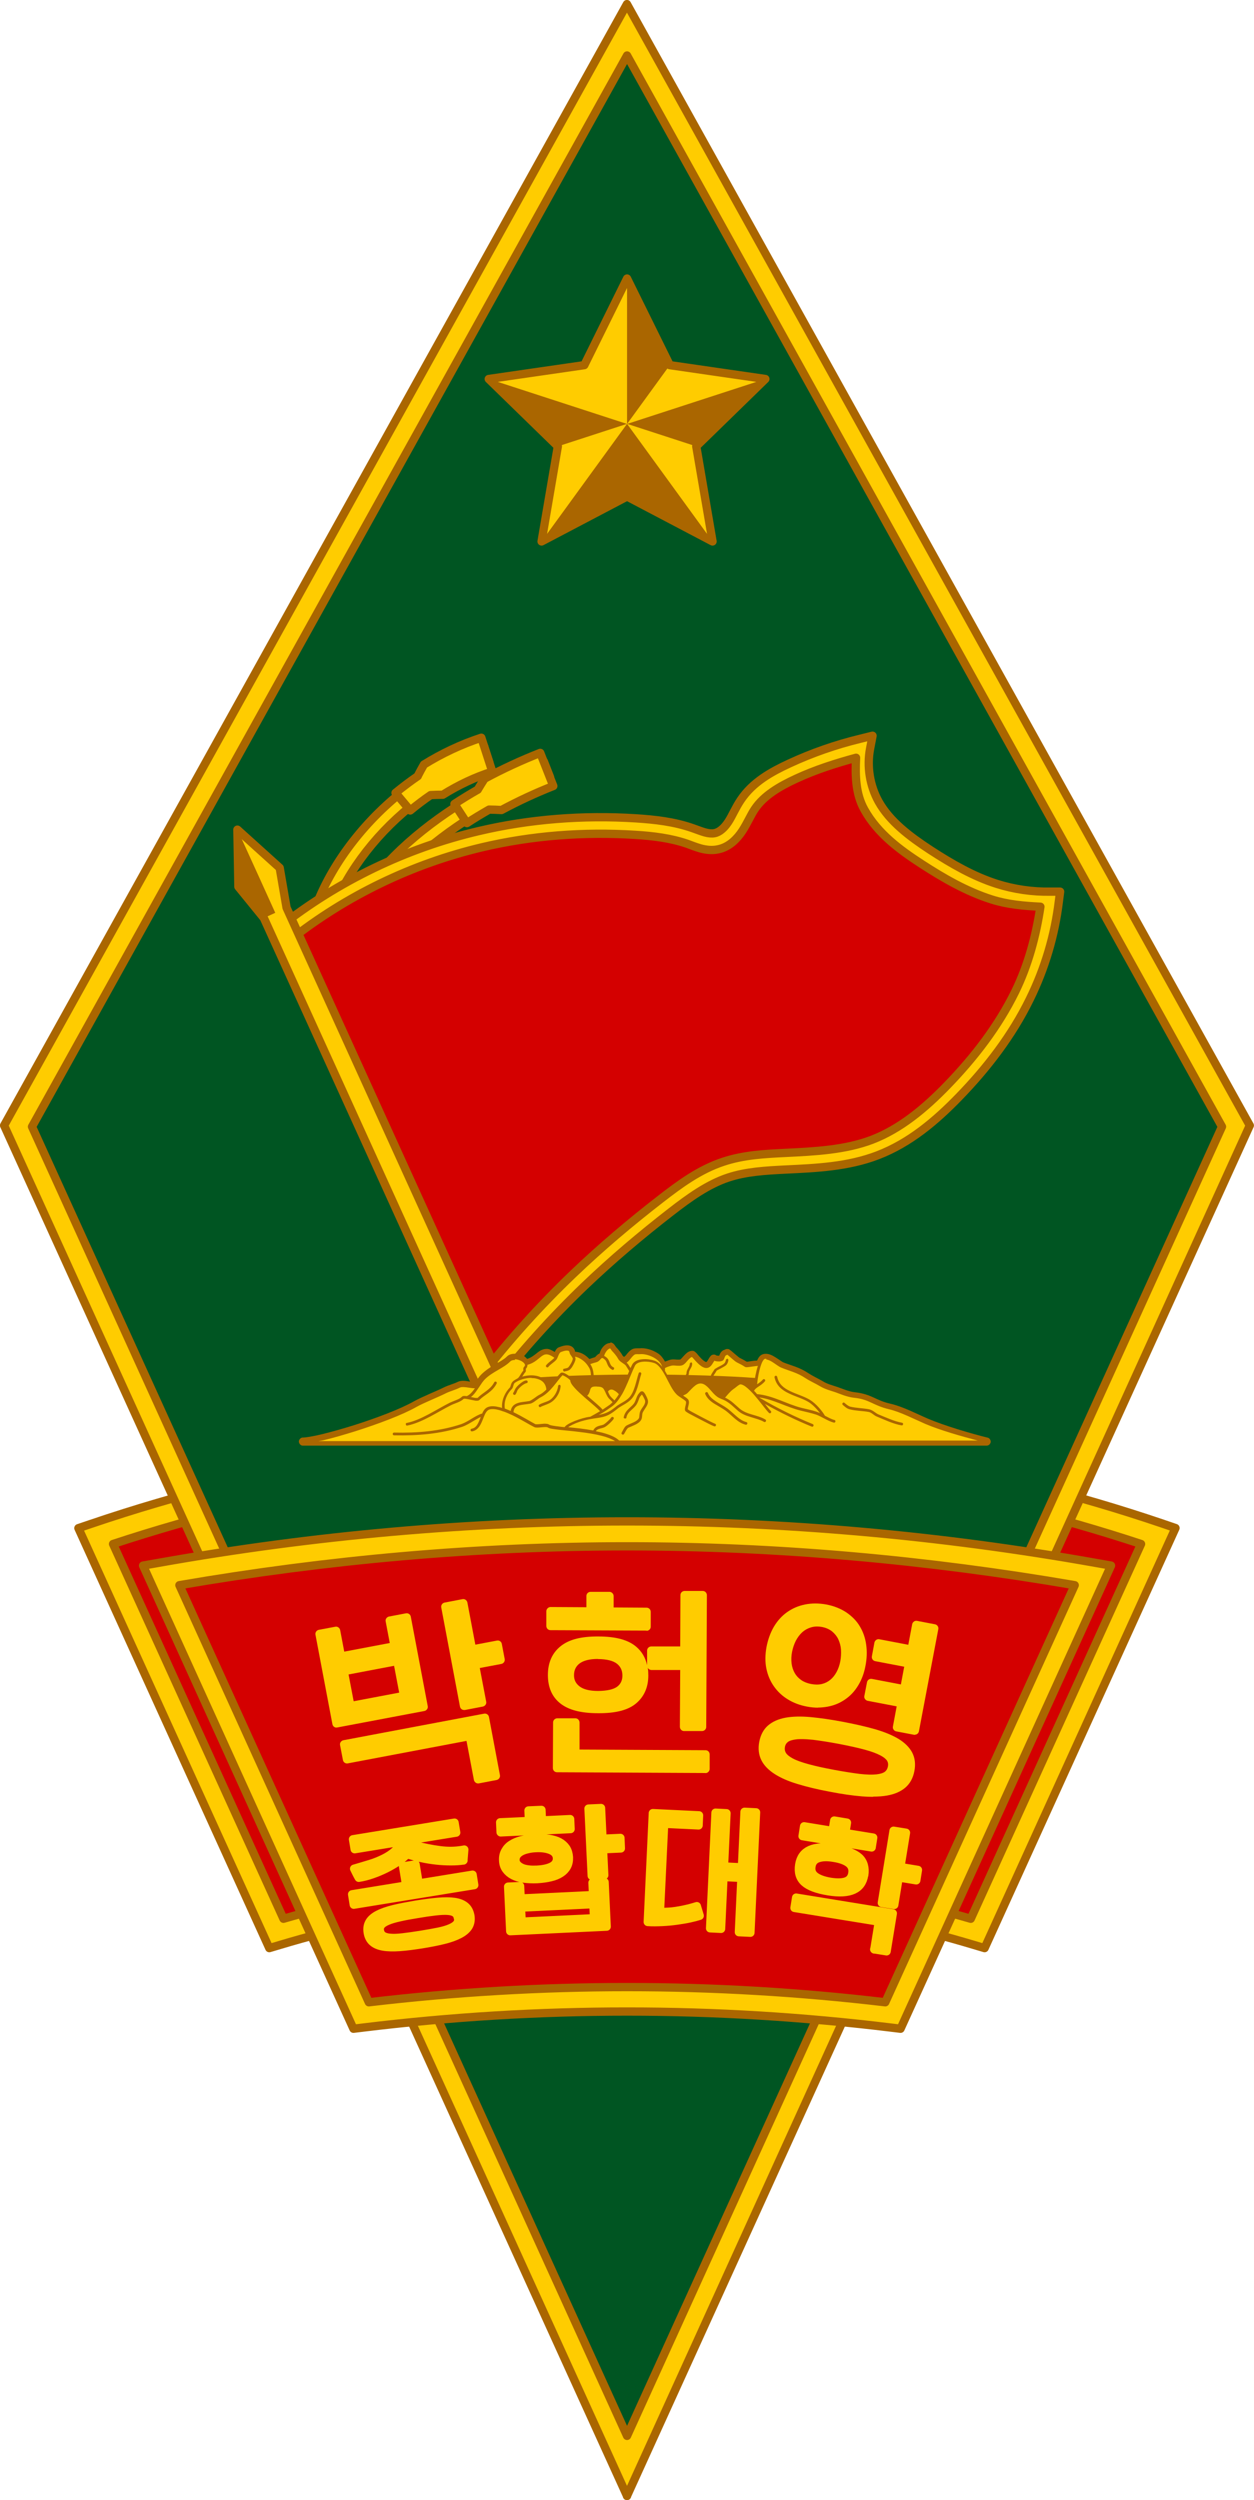
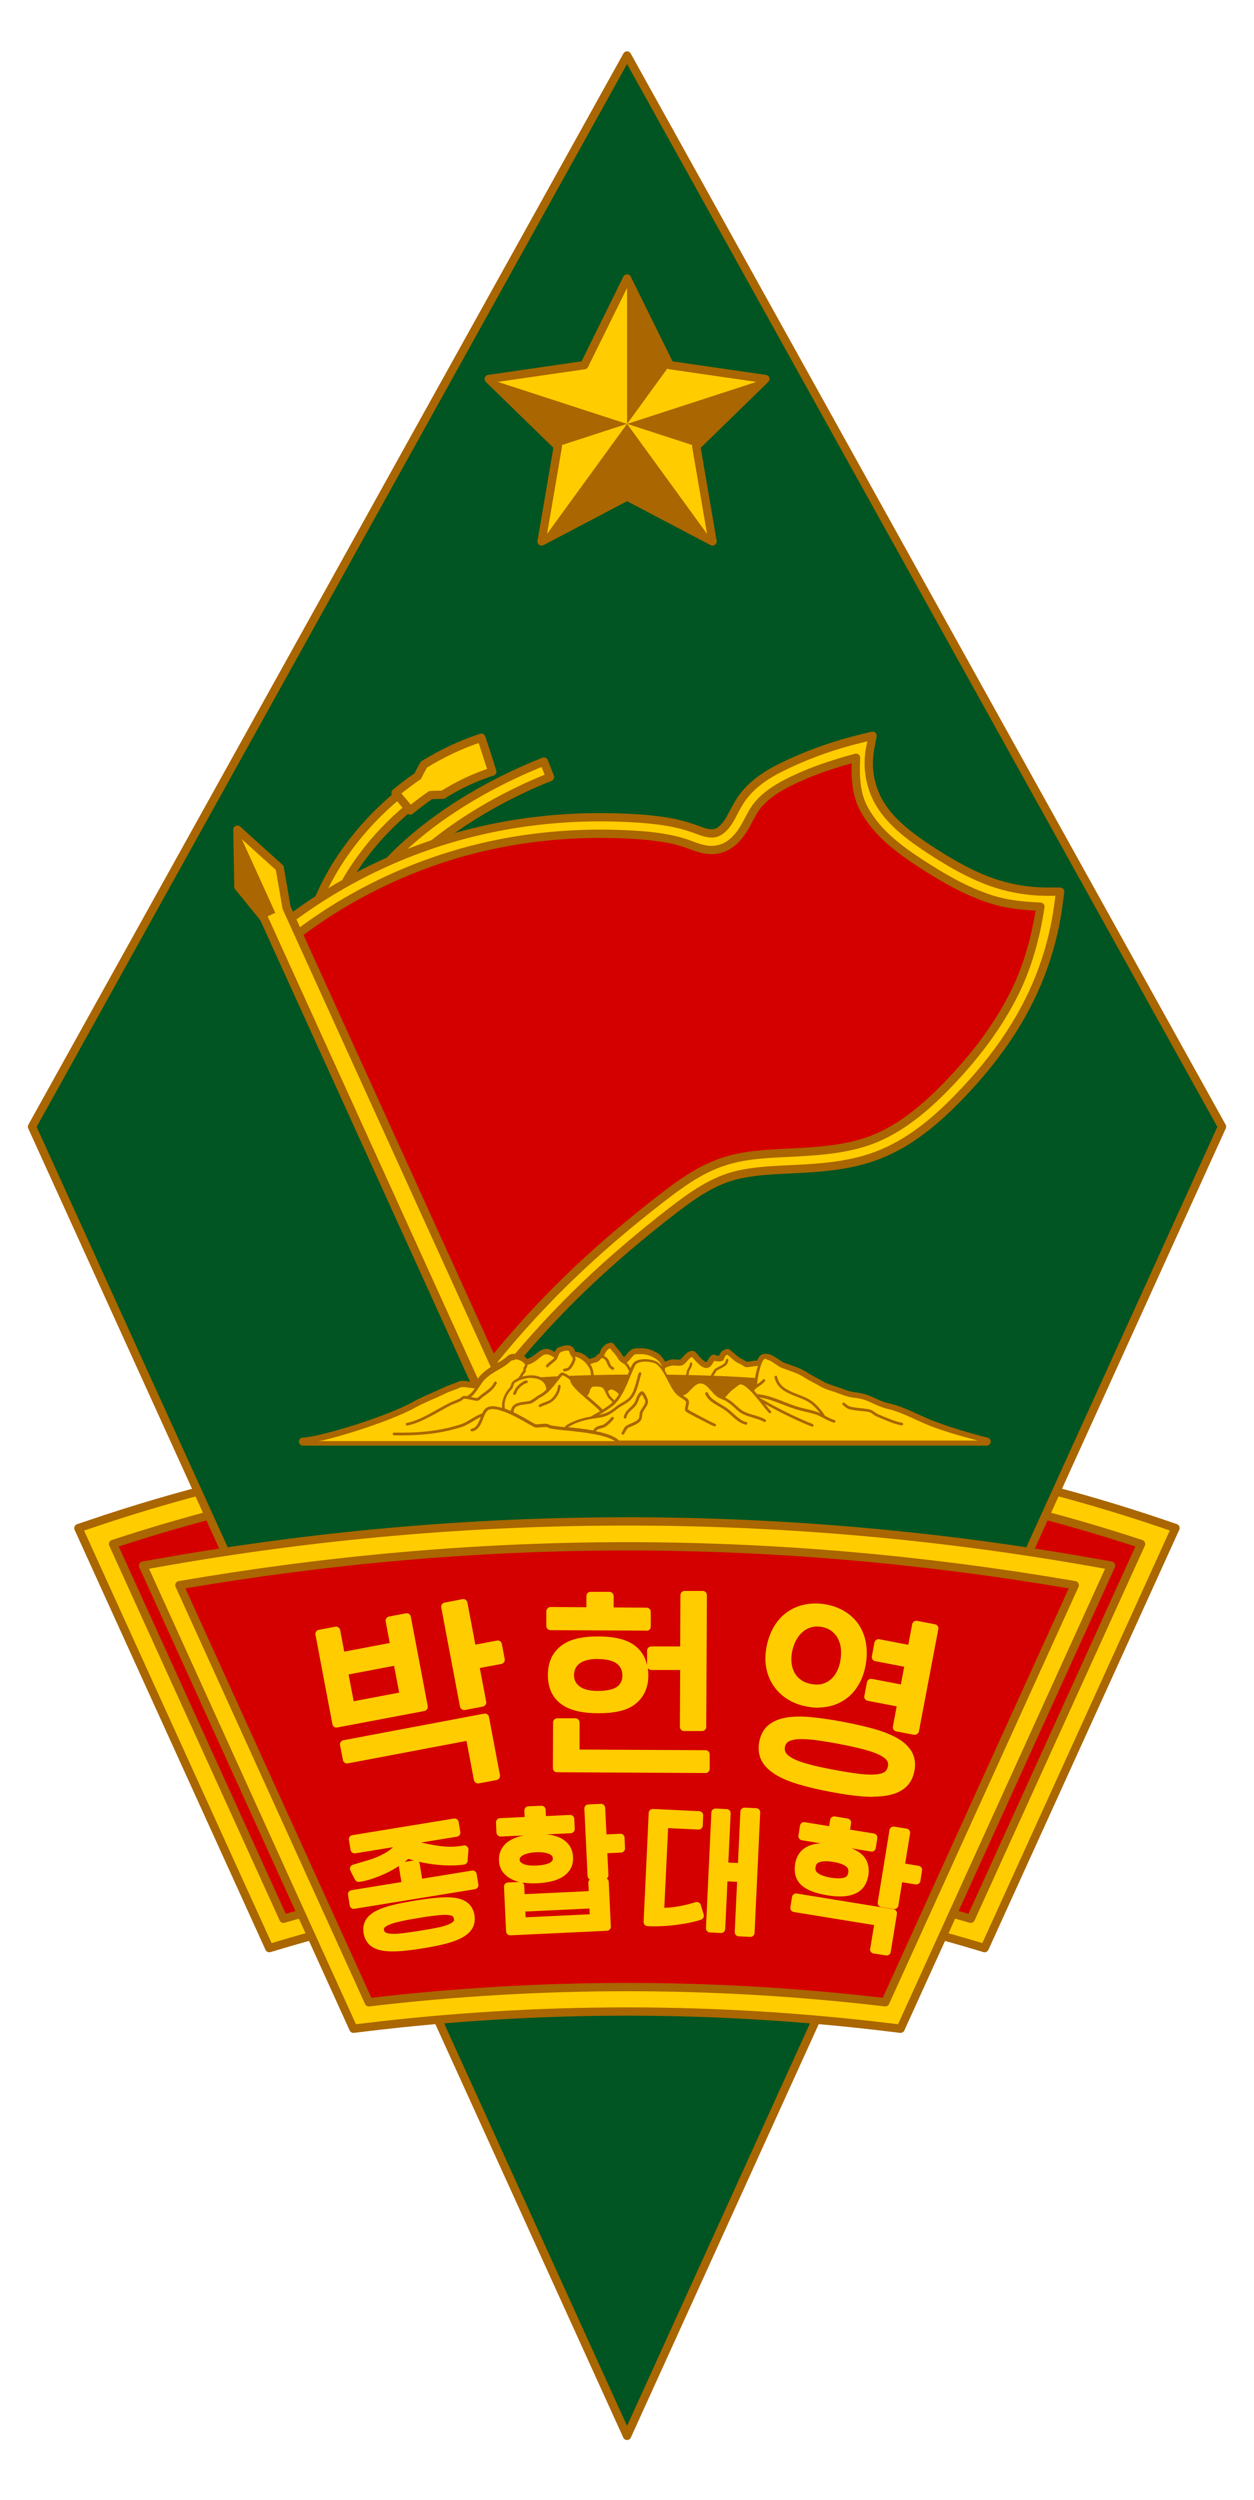
<svg xmlns="http://www.w3.org/2000/svg" id="_레이어_2" data-name="레이어 2" viewBox="0 0 113.25 225.75">
  <defs>
    <style>
      .cls-1, .cls-2, .cls-3, .cls-4, .cls-5 {
        stroke-linejoin: round;
      }

      .cls-1, .cls-2, .cls-3, .cls-5 {
        stroke: #a60;
        stroke-width: .75px;
      }

      .cls-1, .cls-3 {
        stroke-linecap: round;
      }

      .cls-1, .cls-4, .cls-6, .cls-5 {
        fill: #fc0;
      }

      .cls-2 {
        fill: #052;
      }

      .cls-3 {
        fill: none;
      }

      .cls-7 {
        fill: #a60;
      }

      .cls-4 {
        stroke: #fc0;
        stroke-width: .75px;
      }

      .cls-8 {
        fill: #d40000;
      }
    </style>
  </defs>
  <g id="svg8785">
    <g>
      <g id="layer1">
        <g id="g9640">
          <path id="path6621" class="cls-8" d="m88.31,174.54c-20.67-6.2-42.7-6.2-63.37,0l-16.32-35.9c31.13-10.56,64.88-10.56,96.01,0l-16.32,35.9Z" />
          <path id="path6641" class="cls-1" d="m56.63,129.6c-16.34,0-32.68,2.66-48.37,7.98l-1.18.4,17.24,37.92.94-.28c20.46-6.14,42.26-6.14,62.72,0l.94.28.41-.9,16.83-37.03-1.17-.4c-15.68-5.32-32.02-7.98-48.37-7.98Zm0,2.25c15.68,0,31.34,2.59,46.42,7.56l-15.38,33.84c-20.28-5.89-41.79-5.89-62.07,0l-15.39-33.84c15.08-4.97,30.74-7.56,46.42-7.56Z" />
          <g id="g6055">
-             <path id="path6045" class="cls-5" d="m56.63,225.37L.37,101.62,56.62.37l56.25,101.25-56.25,123.75Z" />
            <path id="path5395-3" class="cls-2" d="m56.63,5.01l53.73,96.72-53.73,118.21L2.89,101.73,56.63,5.01Z" />
          </g>
          <g id="g6099">
            <path id="path6043" class="cls-6" d="m56.63,25.15l3.86,7.82,8.63,1.25-6.24,6.08,1.47,8.59-7.72-4.06-7.72,4.06,1.47-8.59-6.24-6.08,8.63-1.25,3.86-7.82Z" />
            <path id="path6057" class="cls-7" d="m56.63,38.28v-13.13l3.86,7.82-3.86,5.31,12.48-4.06-6.24,6.08-6.24-2.03,7.72,10.62-7.72-4.06-7.72,4.06,7.72-10.62-6.24,2.03-6.24-6.08,12.48,4.06Z" />
            <path id="path6059" class="cls-3" d="m56.63,25.15l3.86,7.82,8.63,1.25-6.24,6.08,1.47,8.59-7.72-4.06-7.72,4.06,1.47-8.59-6.24-6.08,8.63-1.25,3.86-7.82Z" />
          </g>
          <g id="g6543">
            <path id="path6382" class="cls-5" d="m43.74,67.43c-4.39,1.42-8.37,4.34-11.3,7.85-2.93,3.51-4.83,7.62-4.93,11.5l1.5.04c.09-3.41,1.82-7.26,4.58-10.57s6.54-6.07,10.61-7.39l-.47-1.43Z" />
            <path id="path6384" class="cls-5" d="m49.11,68.77c-7.4,2.92-17.19,9.08-19.01,18.09l1.47.3c1.64-8.1,10.96-14.18,18.1-17l-.55-1.4Z" />
            <path id="path6502" class="cls-5" d="m37.73,70.08c-.69.47-1.36.98-2.01,1.51l1.33,1.59c.59-.49,1.21-.96,1.84-1.39.37-.02.73-.03,1.1-.03,1.41-.88,2.91-1.59,4.47-2.09l-.99-3.06c-1.83.6-3.56,1.42-5.18,2.42-.2.35-.39.7-.57,1.05h0Z" />
-             <path id="path6493" class="cls-5" d="m43.15,71.3c-.72.41-1.42.84-2.11,1.29l1.13,1.73c.65-.43,1.32-.83,2-1.22.37,0,.75.02,1.12.04,1.51-.81,3.08-1.54,4.68-2.17l-1.18-2.99c-1.71.67-3.4,1.45-5.03,2.33-.21.33-.42.66-.62,1h0Z" />
          </g>
          <path id="path6067" class="cls-8" d="m25.71,84.3c5.17-4.09,11.25-7.02,17.66-8.53,4.58-1.08,9.32-1.43,14.02-1.14,1.67.11,3.35.3,4.92.85.38.14.76.29,1.16.4s.81.16,1.21.08c.37-.07.71-.26,1-.5s.53-.54.73-.85c.41-.63.69-1.34,1.11-1.96.95-1.42,2.52-2.31,4.07-3.03,2.01-.93,4.1-1.66,6.25-2.18-.34,1.79-.04,3.71.85,5.3,1.11,1.99,3.01,3.4,4.92,4.64,1.94,1.26,3.96,2.42,6.16,3.13,1.65.53,3.38.78,5.11.76-.36,2.99-1.23,5.92-2.56,8.62-1.57,3.2-3.77,6.06-6.25,8.62-2.05,2.11-4.35,4.07-7.1,5.11-2.55.97-5.33,1.1-8.05,1.23-1.82.09-3.67.18-5.4.76-2,.66-3.73,1.93-5.4,3.22-2.73,2.11-5.37,4.34-7.86,6.72-2.96,2.83-5.71,5.88-8.21,9.12" />
          <path id="path6090" class="cls-5" d="m78.8,66.43l-1.13.28c-2.19.53-4.34,1.28-6.39,2.23-1.6.74-3.3,1.67-4.38,3.29-.48.71-.76,1.42-1.12,1.97-.18.27-.37.51-.59.69-.21.18-.44.3-.66.34-.24.05-.54.02-.87-.07-.33-.09-.69-.24-1.1-.38-1.68-.59-3.43-.78-5.13-.89-4.76-.3-9.58.06-14.23,1.16-6.52,1.53-12.7,4.51-17.95,8.66l.93,1.18c5.08-4.02,11.06-6.9,17.37-8.39,4.5-1.06,9.17-1.41,13.8-1.12,1.64.1,3.25.3,4.72.81.36.13.75.29,1.21.42.46.12,1,.2,1.56.08.52-.1.96-.35,1.33-.66.36-.31.65-.66.88-1.02.46-.71.75-1.42,1.11-1.95.82-1.23,2.24-2.06,3.76-2.76,1.73-.8,3.55-1.38,5.39-1.88-.08,1.61-.04,3.27.75,4.68,1.21,2.18,3.23,3.65,5.17,4.91,1.96,1.27,4.04,2.48,6.34,3.21,1.42.45,2.91.58,4.39.65-.4,2.65-1.1,5.27-2.28,7.68-1.53,3.11-3.68,5.91-6.12,8.43-2.01,2.08-4.24,3.95-6.83,4.94-2.4.91-5.1,1.05-7.82,1.18-1.82.09-3.74.18-5.6.8-2.15.71-3.94,2.04-5.62,3.34-2.74,2.12-5.4,4.37-7.92,6.78-2.99,2.86-5.76,5.93-8.29,9.2l1.18.92c2.48-3.21,5.21-6.23,8.14-9.04,2.47-2.36,5.09-4.58,7.8-6.68,1.65-1.28,3.33-2.49,5.18-3.1,1.6-.53,3.37-.63,5.19-.72,2.72-.13,5.59-.25,8.28-1.28,2.91-1.11,5.29-3.14,7.37-5.29,2.52-2.6,4.77-5.52,6.38-8.81,1.37-2.78,2.26-5.79,2.63-8.86l.11-.85h-.86c-1.65.03-3.31-.21-4.88-.71-2.1-.67-4.06-1.8-5.97-3.04-1.88-1.23-3.67-2.58-4.68-4.38-.8-1.44-1.08-3.18-.77-4.79l.22-1.15Z" />
          <path id="path6088" class="cls-5" d="m25.88,81.96l-.62-3.6-3.82-3.45.09,5.15,2.3,2.83,20.72,45.58,2.05-.93-20.72-45.58Z" />
          <path id="path6112" class="cls-7" d="m21.44,74.9l1.96,4.3,1.46,3.22-1.03.47-2.3-2.84-.09-5.15Z" />
          <g id="layer1-9">
            <g id="g1048">
              <path id="path1005" class="cls-7" d="m55.13,121.26c-.38,0-.63.28-.79.51-.1.15-.15.31-.2.45-.04.02-.09.03-.13.06-.1.08-.17.15-.21.2s-.07.06-.06.06c-.13.04-.33.1-.51.17-.11-.11-.22-.22-.36-.32-.24-.18-.56-.32-.93-.34,0,0,0,0,0,0,0-.02-.01-.1-.06-.2-.09-.18-.24-.29-.4-.34-.15-.05-.29-.04-.41-.03-.24.03-.46.12-.55.15-.25.08-.34.28-.42.44-.24-.14-.48-.27-.7-.28-.34,0-.61.14-.81.3-.32.25-.58.48-.98.61-.11-.11-.21-.23-.34-.29-.23-.11-.49-.18-.75-.18-.26,0-.55.05-.76.27-.47.47-1.5.81-2.3,1.61-.19.19-.35.43-.5.66-.06.01-.29.02-.57-.03-.31-.05-.7-.14-1.07.04-.31.16-.81.28-1.25.5-.64.32-1.98.85-2.69,1.25-1.19.68-3.38,1.51-5.43,2.16-1.03.32-2.02.6-2.84.8-.82.2-1.5.31-1.77.31-.01,0-.03,0-.04,0-.18.03-.31.21-.31.36s.13.34.31.37c.01,0,.02,0,.04,0h61.77s.01,0,.02,0c.18-.01.32-.17.34-.32s-.08-.34-.25-.4c0,0-.01,0-.02,0-1.5-.37-3.91-1.08-5.41-1.72-.96-.41-2.24-1.09-3.39-1.35-.66-.15-1.05-.35-1.49-.55-.44-.2-.94-.4-1.69-.48-.57-.06-1.18-.34-1.6-.48-.54-.18-.9-.26-1.32-.52-.41-.24-.93-.48-1.26-.7-.87-.58-1.55-.7-2.3-1-.08-.03-.39-.26-.7-.45-.3-.19-.69-.41-1.13-.29-.3.09-.43.35-.54.58-.18,0-.37.02-.53.05-.13.02-.26.04-.34.05-.02,0-.04,0-.06,0-.21-.13-.44-.25-.66-.36,0,0,0,0,0,0,0,0-.02-.01-.03-.02-.02-.02-.06-.05-.11-.09-.08-.07-.19-.16-.3-.25-.1-.09-.21-.18-.29-.25-.05-.04-.09-.07-.12-.09,0,0-.03-.02-.07-.05-.08-.04-.01-.01-.09-.03,0,0-.12-.01-.12-.01,0,0-.11.02-.11.02s-.13.08-.13.08c.07-.07.06-.04.05-.04,0,0-.01,0-.03.01-.05.02-.16.06-.26.16-.12.12-.17.26-.2.33,0,.02-.01.03-.02.05-.02,0-.03,0-.04,0-.07,0-.16-.01-.16-.01,0,0-.01,0-.02,0,0,0-.03-.02-.07-.04,0,0-.04-.02-.06-.03-.13-.05-.04-.01-.09-.02,0,0-.11,0-.11,0,0,0-.09.03-.09.03,0,0-.05.03-.05.03s0,0,0,0c0,0,0,0,0,0,0,0,0,0-.01,0,0,0,0,0-.01,0,0,0,0,0,0,0,0,0,0,0,0,0-.16.16-.25.34-.31.44-.06.1-.09.14-.15.17,0,0,0,.01-.1-.04-.09-.05-.23-.15-.35-.28-.12-.12-.24-.26-.34-.38-.05-.06-.09-.11-.14-.15-.03-.03-.05-.05-.08-.07,0,0-.03-.03-.07-.05-.03-.02-.05-.02-.07-.03-.04-.01-.04,0-.06-.01,0,0-.01,0-.02,0s-.04,0-.04,0c-.19,0-.35.09-.46.17-.11.09-.2.18-.28.27-.08.09-.16.18-.22.24-.06.07-.14.12-.1.1.01,0-.15.02-.32.01-.18-.01-.42-.05-.68.04-.08.03-.24.09-.39.14-.16-.28-.35-.55-.62-.73-.51-.33-1.13-.53-1.7-.47,0,0-.1,0-.2,0-.1,0-.26,0-.42.07-.27.14-.43.36-.56.52-.07.09-.13.13-.2.19-.04-.04-.12-.09-.12-.1-.16-.31-.43-.61-.61-.8.03.03.01.01,0,0s-.01-.02-.02-.03c-.02-.03-.04-.06-.07-.1-.02-.04-.06-.08-.1-.13,0,0-.15-.15-.32-.15h0Zm-.02.51s.02.03.04.05c.02.03.05.07.07.1.01.02.02.03.03.04s0,.02.04.05c.17.17.41.45.52.67.09.18.24.28.38.37,0,0,.03.02.05.04.08.05.17.06.25.01.19-.1.33-.26.45-.41.14-.17.25-.32.39-.39.04-.02.09-.02.19-.02.09,0,.16.01.27,0,.4-.04.95.11,1.37.39.29.19.51.44.6.68.05.13.19.19.31.15.01,0,.02,0,.03-.01.14-.07.33-.12.49-.17.12-.04.29-.03.49-.01.2.01.38.04.58-.06.11-.06.16-.12.23-.19s.16-.17.24-.25c.08-.09.15-.16.22-.21.06-.05.1-.06.14-.06,0,0,0,0,0,0,.03.03.07.07.12.13.1.11.23.26.37.4.15.14.3.27.47.36.16.08.37.13.54.04.18-.09.28-.23.35-.36.06-.1.11-.17.16-.25,0,0,.02.01.02.01,0,0,0,0,.01,0,.02.01.04.02.06.02.11.03.2.04.34.03.07,0,.13-.01.19-.02.03,0,.04-.01.06-.02,0,0,0,0,0,0,0,0,0,0,0,0,0,0,0,0,.01,0,0,0,0,0,0,0,.03-.01.06-.03.08-.05,0,0,0,0,.02-.02,0,0,0,0,0-.01,0,0,0,0,0,0,0,0,0-.01,0-.01,0,0,0-.01.01-.02,0-.01.01-.03.02-.05.02-.04.04-.08.06-.13.04-.09.06-.14.09-.17.02-.02.04-.03.08-.04.03,0,.05-.02.07-.03,0,0,0,0,0,0,.02.01.04.03.06.04.07.06.18.15.28.24.11.09.21.18.3.25.04.04.09.07.12.1.02.01.03.02.04.03,0,0,0,0,0,0,.01,0,.03.02.04.02.25.13.52.26.71.39.05.03.1.04.16.04,0,0,0,0,0,0,.03,0,.08,0,.14,0,.11-.01.24-.03.37-.06.23-.04.45-.07.6-.06.11.01.21-.05.25-.15.02-.05.04-.1.04-.11.1-.21.16-.3.23-.32.2-.06.45.05.73.23.27.17.52.39.77.49.8.33,1.41.43,2.21.96.39.26.91.49,1.28.71.49.29.91.39,1.42.56.36.12,1.02.43,1.7.5.69.07,1.11.24,1.54.44.43.2.88.42,1.58.59,1.04.24,2.31.9,3.31,1.33,1.33.57,3.22,1.11,4.71,1.5H28.77c.18-.04.25-.03.45-.08.83-.2,1.84-.48,2.87-.81,2.07-.66,4.27-1.49,5.53-2.2.64-.36,1.97-.89,2.66-1.24.37-.18.85-.3,1.25-.5.18-.09.46-.05.78,0,.31.05.6.12.87,0,.04-.02.08-.05.11-.09.17-.26.34-.51.51-.68.69-.69,1.68-1,2.3-1.61.09-.09.23-.13.4-.12.18,0,.38.05.54.13.15.07.27.17.32.27.06.09.16.14.27.11.61-.15.94-.52,1.24-.75.17-.13.32-.21.5-.2.16,0,.38.08.67.28.11.08.27.05.34-.06,0-.01.02-.03.02-.04.01-.03.03-.06.05-.1.07-.15.12-.24.21-.27.12-.04.3-.11.46-.13.08-.01.15,0,.2,0,.04.01.09.04.11.09,0,.01,0,.03.02.09,0,.03.01.05.02.08,0,.02,0,.03.04.08.02.03.05.07.07.1.05.07.13.11.22.1.29-.03.54.1.77.27.17.13.31.25.41.37.07.08.19.11.29.06.18-.09.4-.13.62-.2.13-.04.2-.12.26-.18s.11-.11.16-.16c0,0,.03-.02.06-.02.09-.02.17-.09.19-.18.03-.12.09-.27.19-.42.11-.17.24-.26.36-.28h0Zm9.82.75s0,0,0,.01c0,0,0,0,0,0,0,0,0,0,0,0Zm-.01.02s0,.02,0,.02c0,0,0,0,0,0,0,0,0-.01.01-.02Zm1.74.01h0s0,0,0,0c0,0,0,0-.01,0h0s0,0,0,0Zm-.1.02h0s-.01,0-.02,0c0,0,0,0-.01,0,0,0,0,0,0,0,0,0,0,0,0,0,0,0,.02,0,.02,0Zm-.11.09h0s0,0,0,0c0,0,0,0,0,0h0Zm-.04.11s0,.02,0,.02c0,0,0-.02,0-.02,0,0,0,0,0,0Zm-1.34.11s0,0,0,0c0,0,0,0,0,0h0s0,0,0,0Zm.13,0s-.02,0-.02,0c0,0-.01,0-.02,0,.01,0,.03,0,.04,0Zm-.06,0s.01,0,.02,0c0,0-.01,0-.01,0,0,0,0,0,0,0h0Zm23.92,7.41s.01,0,.02,0h-.02s0,0,0,0h0Zm-61.68,0s0,0,0,0h-.04s.03,0,.04,0Z" />
              <path id="path902" class="cls-7" d="m55.13,121.51c-.25,0-.44.2-.58.4-.11.17-.19.34-.22.5-.06.01-.12.04-.17.07-.15.12-.23.26-.35.3-.19.06-.43.11-.65.22-.12-.14-.27-.27-.45-.4-.25-.19-.57-.35-.94-.32-.02-.03-.05-.06-.06-.09,0,0-.02-.04-.03-.08,0-.04-.02-.09-.04-.15-.05-.11-.15-.18-.25-.21s-.2-.03-.3-.02c-.2.03-.4.1-.5.14-.19.06-.28.24-.35.4-.02.04-.03.07-.05.11-.32-.22-.57-.32-.8-.33-.26,0-.47.11-.66.25-.38.28-.7.68-1.42.75h-.03l-2.29,1.54,2.24,2.36,10.51,1.54,10.37-1.1,2.7-1.27-1.07-2.55-1.05-.45h0c-.22-.06-.51,0-.77.04-.13.02-.26.04-.36.05-.1,0-.17-.01-.15,0-.21-.14-.49-.28-.74-.4.01,0-.01-.01-.04-.03s-.07-.06-.11-.09c-.09-.07-.19-.16-.3-.25s-.21-.18-.29-.24c-.04-.03-.07-.06-.1-.08-.01,0-.03-.02-.04-.03,0,0-.03-.01-.03-.01,0,0-.04,0-.04,0,0,0-.04,0-.04,0s-.04.03-.04.03c0,0-.02.01-.07.03s-.11.04-.17.1c-.08.08-.11.17-.14.25-.03.08-.07.16-.08.17,0,0-.02,0-.05.02s-.09.02-.15.02c-.11,0-.22-.01-.26-.02,0,0,0,0-.01,0-.01,0-.03-.02-.05-.03s-.04-.03-.05-.04c0,0-.02,0-.03-.02,0,0-.04,0-.04,0,0,0-.04,0-.04,0,0,0-.03.01-.03.01,0,0-.03.03-.03.03-.12.12-.18.26-.25.37-.07.12-.13.21-.25.27-.09.04-.19.03-.32-.04-.13-.07-.28-.19-.41-.32-.13-.13-.26-.28-.36-.39-.05-.06-.09-.1-.13-.14-.02-.02-.04-.04-.06-.05,0,0-.02-.01-.03-.02,0,0-.02,0-.03-.01s-.04,0-.04,0c-.12,0-.22.05-.31.12s-.17.16-.25.24c-.16.18-.32.35-.4.39-.09.05-.26.05-.45.04s-.4-.04-.59.03c-.14.05-.35.09-.53.19-.11-.32-.38-.6-.69-.81-.46-.31-1.05-.48-1.54-.43-.05,0-.14,0-.24,0s-.2,0-.3.05c-.21.1-.34.29-.48.45-.12.15-.24.27-.38.35-.02-.01-.03-.02-.05-.03-.13-.09-.25-.18-.3-.28-.13-.26-.39-.55-.57-.73-.01-.01-.07-.09-.11-.16-.02-.03-.05-.07-.08-.1s-.06-.08-.15-.08h0Z" />
              <path id="path1003" class="cls-6" d="m55.12,121.77s.02.03.04.05c.04.06.08.13.14.19.16.16.41.46.52.67.09.17.24.28.38.37.02.02.04.03.13.09s.16.12.2.18c.12.18.21.35.35.55l.2-.14c-.13-.18-.22-.35-.35-.54-.04-.06-.09-.1-.14-.15.15-.1.26-.24.36-.36.14-.17.26-.32.4-.39.03-.01.1-.02.19-.02.09,0,.18.01.27,0,.4-.04.95.12,1.37.39.34.22.58.51.63.81,0,0,0,.01,0,.02,0,.07.01.13,0,.2-.03.17.22.21.24.04.01-.07.01-.14,0-.2.14-.09.37-.16.55-.21.11-.04.3-.03.49-.01.19.01.4.03.58-.06.18-.09.32-.28.47-.45.08-.08.15-.16.22-.21.06-.04.1-.06.14-.06,0,0,0,0,0,0,.03.03.07.08.12.13.1.11.22.26.37.4.14.14.3.28.47.37.17.09.37.13.55.04.18-.09.27-.23.35-.36.06-.1.11-.17.16-.25,0,0,.01.01.02.01,0,0,.02,0,.02.01,0,0,0,0,.01,0s.02.01.02.01c.1.03.22.04.36.04.07,0,.13-.01.19-.03s.12-.03.17-.08c.08-.08.1-.16.13-.25.03-.08.08-.16.09-.17.02-.02.04-.03.08-.04.02,0,.04-.03.07-.04.02.01.04.03.07.05.08.06.18.15.28.24.1.09.21.18.3.25.04.04.08.07.12.09s.05.04.09.06c.25.12.52.26.71.39.1.07.19.05.31.04s.24-.03.37-.05c.27-.04.56-.08.67-.05l.94.4.94,2.24-2.45,1.15-10.29,1.1-10.4-1.52-1.98-2.09,2-1.34c.78-.09,1.18-.54,1.51-.79.17-.13.32-.21.5-.2.17,0,.39.09.69.3,0,.01-.02.04-.03.05-.18.18-.48.36-.69.61-.13.13.09.31.19.16.17-.21.47-.38.68-.6.06-.06.1-.13.13-.2.04-.09.08-.18.11-.26.06-.14.13-.24.2-.27.11-.04.3-.11.46-.13.08-.01.15,0,.2.01s.08.03.1.08c0,.01.02.05.03.09s.02.1.06.16c.09.14.21.29.23.38,0,0,0,.06-.03.15s-.07.18-.13.28-.11.19-.17.27c-.05.07-.11.12-.11.12-.1.05-.23.07-.36.1-.14.01-.07.29.06.24.11-.03.27-.04.41-.12.08-.04.13-.11.2-.19s.12-.19.18-.29.11-.22.15-.32.06-.18.04-.28c-.01-.05-.03-.09-.05-.13.23.02.43.14.63.27.31.21.5.46.67.75.14.26.16.59.16,1.06,0,.17.25.17.25,0,0-.48-.04-.84-.18-1.16-.04-.09-.09-.17-.14-.25.17-.07.38-.12.58-.18.23-.08.33-.27.42-.34.04-.03.06-.04.1-.03.05.01.13.06.25.18.09.09.13.23.2.4s.19.36.44.48c.12.08.24-.18.11-.22-.19-.09-.26-.21-.32-.36s-.11-.32-.25-.47c-.1-.1-.19-.16-.28-.2.03-.11.09-.26.19-.4.11-.16.25-.27.36-.28h0Zm10.66.51s-.04.03-.04.02c0,0,0,0-.01,0,.02-.01.03-.01.05-.03Zm-.12.42c-.06,0-.1.05-.11.11-.02.11-.07.23-.14.3-.02.02-.09.07-.17.12-.08.05-.18.1-.28.15-.1.05-.2.1-.27.15-.04.02-.07.04-.1.06s-.05.02-.08.08c-.06.11-.19.27-.28.45-.03.07-.05.14-.07.21,0,0,0,0,0,.01,0,0,0,0,0,0,0,0-.02.06-.02.06,0,0,0,0,0,.01,0,0,0,0,0,.01h0s0,0,0,0c0,0,0,.02,0,.03,0,.04-.01.09-.01.14s0,.11-.01.15c0,0,0,0,0,0,0,0,0,0,0,0,0,0,0,0,0,0,0,0,0,0,0,0,0,0,0,0,0,0,0,0,0,0,0,.01,0,0,0,0,0,.01,0,0,0,0,0,0,0,0,0,0,0,0h.12s-.12.02-.12.02l.02.03.03.04.16-.02s.03-.06.03-.06c0,0,0,0,0-.01,0,0,0,0,0-.01h0s0,0,0,0c0,0,0-.01,0-.02,0-.04,0-.09.01-.15,0-.04,0-.09,0-.12,0,0,0,0,0,0,0,0,0,0,0,0,.01-.03.02-.05.02-.08.02-.06.05-.15.05-.17.07-.13.2-.29.28-.45-.02.05-.01.02,0,0s.05-.03.08-.05c.07-.04.17-.09.27-.14s.2-.11.29-.16.17-.1.22-.15c.13-.13.18-.3.2-.44.01-.08-.05-.15-.13-.15Zm-3.25.33s0,0-.01,0c-.06,0-.11.07-.11.13,0,.11-.05.21-.12.34s-.17.28-.17.48c0,.01,0,.04-.01.07-.03.02-.04.06-.04.09,0,.04,0,.07,0,.11,0,0,0,.02,0,.02,0,.02,0,.03,0,.05,0,.01,0,.02,0,.04,0,0,0,.02,0,.02,0,0,0,.01,0,.01,0,0,.01.02.01.02h0s0,.01,0,.01h.03s.05-.1.05-.1c0,0,.12.03.12.03,0,0,0-.02,0-.02,0,0,0-.01,0-.02,0-.03,0-.07,0-.1.03-.09.06-.18.06-.26,0-.12.06-.22.13-.35.08-.13.17-.28.16-.48,0-.07-.06-.12-.13-.12h0Zm-.35,1.31l.08.09h0s-.09-.09-.09-.09Zm2.19-.02s0,0,.01,0c-.03,0-.05,0-.08.01,0,0,.03-.01.03-.01,0,0,.04,0,.04,0Zm.1.07s0,.01,0,.02c0,0-.11.01-.12.01,0,0,.1-.03.11-.03Z" />
              <ellipse id="path898" class="cls-7" cx="58" cy="125.21" rx="14.69" ry="1.1" />
              <path id="path838" class="cls-7" d="m46.51,122.49c-.22,0-.43.05-.58.2-.54.54-1.55.87-2.3,1.61-.19.19-.37.45-.54.72-.16.07-.44.04-.74-.01-.32-.05-.65-.12-.93.02-.36.18-.84.3-1.25.5-.67.33-2,.86-2.68,1.25-1.22.7-3.42,1.53-5.48,2.18-1.03.33-2.03.61-2.86.81s-1.5.32-1.83.32c-.14.02-.14.22,0,.24h61.77c.13-.01.16-.2.03-.24-1.51-.38-3.92-1.08-5.44-1.74-.98-.42-2.25-1.09-3.35-1.34-.68-.16-1.1-.37-1.54-.57s-.89-.38-1.62-.46c-.62-.06-1.26-.36-1.65-.49-.52-.17-.91-.26-1.37-.54-.39-.23-.91-.46-1.27-.7-.83-.56-1.48-.67-2.25-.98-.17-.07-.44-.29-.73-.47s-.61-.35-.93-.26c-.19.05-.29.23-.39.45-.1.22-.19.49-.26.78-.14.57-.23,1.17-.22,1.48-.07.06-.13.13-.19.21-.16-.16-.31-.3-.47-.41-.13-.1-.26-.17-.4-.21-.13-.04-.27-.04-.39.02-.23.11-.4.3-.59.42-.35.23-.6.58-.85.87-.13-.05-.25-.11-.35-.18-.4-.3-.69-.88-1.23-1.14-.38-.19-.74-.08-1.03.12s-.53.49-.73.69c-.05.05-.14.1-.24.14-.07.03-.15.07-.22.12-.07-.05-.14-.1-.18-.15-.32-.32-.62-.96-.94-1.55s-.66-1.16-1.17-1.34c-.3-.1-.71-.17-1.1-.13-.39.03-.78.17-.94.51-.3.59-.55,1.32-.86,1.99-.07.15-.14.29-.22.43-.1-.1-.25-.24-.44-.34-.14-.07-.3-.12-.46-.09-.11.02-.22.08-.32.17-.03-.06-.06-.11-.1-.16-.15-.18-.38-.29-.78-.29-.19,0-.41-.03-.62.11-.19.13-.24.33-.28.48-.04.15-.07.25-.18.32-.27-.24-.54-.48-.73-.69-.22-.25-.35-.47-.35-.55,0-.09-.04-.1-.07-.14-.03-.03-.06-.07-.1-.11-.08-.07-.19-.15-.3-.22s-.23-.14-.33-.18c-.05-.02-.1-.03-.16-.04-.05,0-.12.01-.17.06-.33.33-.67.83-1.06,1.26-.06-.25-.17-.46-.32-.62-.2-.21-.48-.34-.77-.4-.41-.09-.87-.05-1.3.07.02-.03.04-.06.06-.09.08-.12.15-.24.21-.3.05-.05.05-.09.06-.13s0-.07,0-.1,0-.07,0-.08c0-.02.02-.02-.01,0,.17-.17.19-.39.11-.56s-.25-.3-.45-.39c-.2-.1-.43-.15-.64-.16h0Z" />
              <path id="path999" class="cls-6" d="m46.5,122.73c.18,0,.37.06.54.14.16.08.29.19.34.28.05.09.05.16-.06.28-.05.05-.05.09-.06.13,0,.04,0,.08,0,.11,0,.03,0,.06,0,.08s-.02.02.01,0c-.1.1-.17.22-.25.35s-.15.24-.22.31c-.09.09-.32.16-.5.34-.1.1-.14.22-.17.33s-.06.18-.08.2c-.4.4-.77,1.09-.71,1.85-.06-.02-.13-.05-.19-.06-.39-.1-.75-.14-1.05-.04-.22.07-.37.24-.48.44-.03.05-.05.1-.07.16-.31.08-.62.27-.94.46-.32.2-.65.39-.96.5-1.93.64-3.96.81-6.06.76-.16,0-.17.24,0,.25,2.12.04,4.18-.12,6.15-.77.35-.12.69-.33,1.01-.52.24-.14.46-.28.67-.37-.02.06-.05.12-.07.18-.09.22-.18.42-.29.58-.12.16-.25.26-.46.3-.17.03-.12.28.05.24.27-.05.46-.21.61-.4.14-.19.24-.41.33-.64.09-.22.17-.44.26-.6.1-.17.2-.28.34-.33.22-.07.54-.05.9.05.11.03.23.08.35.12,0,0,.01,0,.02,0,.26.09.53.21.81.34.8.39,1.56.87,1.97,1.07.1.05.2.05.32.05s.25-.02.37-.03.25-.02.35-.02.17.02.18.03c.1.07.22.1.4.13s.4.06.66.09c.13.01.33.04.67.07s.73.07,1.19.13c.68.08,1.38.19,1.99.35.47.12.88.28,1.18.47h-26.79c.18-.04.26-.03.46-.08.84-.2,1.84-.49,2.87-.81,2.07-.66,4.27-1.48,5.53-2.2.64-.36,1.98-.89,2.67-1.24.37-.18.85-.3,1.24-.5.16-.08.47-.05.78,0,.2.03.4.06.58.06-.23.33-.48.61-.74.71-.02,0-.05-.01-.07-.01-.14-.01-.28-.03-.38.08-.22.22-.69.34-1.09.53-1.18.59-2.59,1.57-3.88,1.82-.14,0-.09.28.05.24,1.38-.28,2.8-1.27,3.95-1.84.35-.18.85-.28,1.15-.58,0,0,.06-.02.18,0s.27.04.43.08c.16.03.31.07.45.09.07,0,.13.01.19,0,.06,0,.13-.02.18-.08.45-.45,1.14-.69,1.54-1.46.06-.1-.03-.21-.14-.18-.03,0-.06.03-.08.07-.36.68-.99.89-1.5,1.4,0,0,0,0-.03,0s-.08,0-.14,0c-.12-.01-.27-.05-.43-.08,0,0,0,0,0,0,.22-.16.4-.4.57-.65.05-.08.1-.15.15-.22.02-.02.04-.04.04-.06.17-.26.34-.51.5-.67.69-.69,1.69-1,2.3-1.62.08-.08.23-.13.41-.12h0Zm22.7.02c.17.02.37.11.57.24.27.17.54.39.77.49.8.33,1.41.43,2.21.96.39.26.92.49,1.28.71.49.29.91.39,1.42.56.35.12,1.02.43,1.7.5.69.07,1.11.24,1.54.44.43.2.88.42,1.58.59,1.04.24,2.31.9,3.3,1.33,1.34.57,3.24,1.11,4.73,1.5h-32.38s0,0-.01-.01c-.34-.32-.88-.53-1.51-.7-.19-.05-.39-.09-.59-.13.06-.11.15-.16.29-.21.17-.06.38-.08.56-.19.22-.13.59-.47.75-.7.06-.09,0-.21-.12-.19-.04,0-.07.02-.09.05-.11.17-.51.53-.66.62-.11.07-.32.09-.52.16-.17.06-.35.18-.44.39-.39-.07-.8-.13-1.19-.18-.4-.05-.72-.08-1.07-.11.03-.03.06-.05.1-.08.15-.09.36-.19.59-.29.46-.18,1-.34,1.9-.46.89-.12,1.19-.3,1.97-.93.34-.23.74-.39,1.09-.73.6-.6.72-1.66.94-2.31.03-.09-.04-.18-.14-.16-.04,0-.08.04-.09.08-.23.7-.38,1.72-.88,2.22-.31.31-.69.46-1.06.71h0s0,0,0,0c-.62.5-.89.68-1.67.84.11-.06.3-.16.47-.27.17-.11.35-.23.69-.47.38-.26.67-.66.92-1.09.02-.02.03-.04.04-.06.1-.18.2-.37.29-.57.32-.68.58-1.41.86-1.98.11-.23.4-.34.74-.37.35-.03.74.03,1,.12.39.13.73.64,1.04,1.22s.6,1.23.98,1.61c.12.12.28.23.44.33s.31.21.39.29c.02.02.03.06.03.12,0,.07-.02.15-.04.24s-.05.19-.06.28-.02.2.07.28c.04.04.09.06.16.11s.17.1.28.16c.22.12.51.27.8.42.29.15.58.3.82.42.24.12.41.2.5.23.17.07.25-.19.08-.23-.04-.01-.23-.1-.47-.22s-.53-.27-.81-.42-.57-.3-.79-.42c-.11-.06-.2-.11-.27-.16s-.12-.08-.11-.07c0,0,0-.01,0-.08s.03-.15.05-.25.05-.2.05-.3c0-.1-.02-.22-.1-.3-.11-.11-.27-.22-.43-.32.03-.02.07-.03.1-.05.1-.05.21-.09.31-.19.21-.21.45-.49.69-.67s.49-.25.78-.11c.44.22.72.77,1.19,1.12.23.17.51.24.7.34.45.23.78.58,1.18.93.36.31.79.46,1.2.58.41.13.82.23,1.15.42.14.1.28-.13.13-.21-.37-.22-.8-.33-1.21-.45-.41-.12-.79-.26-1.11-.53-.39-.33-.73-.71-1.24-.96-.03-.01-.05-.02-.08-.03.24-.28.48-.58.75-.77.21-.14.39-.32.56-.41.05-.03.12-.03.21,0s.21.09.33.18c.24.18.52.45.79.76.54.62,1.05,1.34,1.32,1.61.12.12.29-.06.17-.17-.11-.11-.3-.35-.53-.64,1.37.78,2.93,1.53,4.22,2.05.16.07.25-.17.09-.23-1.45-.58-3.27-1.47-4.73-2.34,0,0-.01,0-.02,0-.02-.02-.03-.04-.05-.06,1.27.18,2.43.87,3.73,1.19.45.11.92.21,1.36.35.48.16,1.08.59,1.61.73.17.05.23-.21.06-.24-.25-.06-.54-.22-.85-.38-.24-.41-.78-1.09-1.38-1.45-.54-.32-1.22-.5-1.78-.78-.56-.27-1.01-.62-1.15-1.28-.01-.06-.07-.11-.14-.1-.07.01-.12.08-.1.15.16.75.69,1.16,1.29,1.44.59.29,1.26.47,1.76.77.4.24.79.67,1.06,1.02-.1-.05-.2-.09-.3-.13-.45-.15-.93-.24-1.37-.35-1.32-.33-2.56-1.11-4-1.24,0,0-.02,0-.02,0-.03-.03-.05-.06-.07-.09-.06-.07-.13-.14-.2-.21.08-.16.22-.26.4-.38.18-.12.4-.26.58-.48.07-.08,0-.21-.1-.2-.03,0-.06.02-.08.04-.15.18-.34.3-.52.43.02-.3.09-.77.2-1.23.07-.28.15-.54.24-.74s.2-.31.24-.32c.05-.01.1-.02.15-.01h0Zm-18.42,1.43s.05,0,.09.02c.08.03.18.09.28.15s.2.14.27.2c.03.03.06.06.08.08s0,.04,0-.02c0,.24.18.46.41.72s.55.55.87.83.66.56.93.8c.22.19.37.34.48.46-.2.12-.43.25-.88.5-.4.04-.94.2-1.4.38-.24.1-.46.2-.62.3-.13.08-.24.16-.3.26-.14-.01-.33-.03-.46-.05-.26-.03-.48-.06-.64-.09-.17-.03-.28-.07-.3-.09-.1-.07-.21-.07-.32-.08s-.25.01-.38.02-.25.03-.36.03-.19,0-.2-.02c-.37-.19-1.15-.68-1.96-1.07.02-.17.06-.29.13-.38.08-.1.19-.17.33-.21.28-.1.68-.11,1.05-.18.17-.03.34-.15.51-.28.17-.12.34-.25.45-.3.88-.44,1.47-1.49,1.96-1.99Zm-2.78.25c.14,0,.28.01.41.04.26.06.48.16.65.33.15.16.26.38.28.67-.2.19-.4.36-.63.47-.15.07-.31.2-.48.32s-.34.22-.41.24c-.34.07-.74.07-1.08.19-.17.06-.33.15-.44.29-.09.11-.15.25-.18.42-.18-.08-.35-.15-.53-.22-.11-.71.25-1.39.63-1.76.09-.09.11-.2.14-.3.03-.1.06-.19.1-.23.07-.07.18-.12.3-.19.37-.18.82-.29,1.24-.29Zm-.48.21s0,0,0,0c-.2.02-.38.16-.57.31s-.35.33-.43.48c-.06.13-.11.26-.16.32-.1.13.1.28.2.15.09-.12.12-.26.17-.36.04-.08.2-.26.37-.4.17-.14.38-.25.44-.25.17-.01.15-.26-.02-.25h0Zm3,.4s0,0-.01,0c-.06,0-.1.05-.11.11-.04.49-.41,1.11-.86,1.33-.27.13-.61.2-.85.36-.12.06.03.29.13.2.17-.11.51-.19.82-.35.55-.28.95-.94.99-1.53,0-.07-.05-.14-.13-.13h0Zm3.39.16c.36,0,.49.07.59.19.05.07.1.16.15.27h0s0,.02.01.02c.04.1.09.21.16.34.08.16.19.28.3.38.09.09.16.16.2.21-.08.08-.16.15-.24.22-.32.22-.48.33-.66.45-.12-.15-.29-.31-.52-.51-.26-.23-.57-.49-.87-.75.14-.12.2-.28.24-.42.04-.16.07-.27.18-.34.12-.08.28-.07.48-.07h0Zm1.24.27c.09-.02.2,0,.31.07.18.09.33.24.43.34-.12.21-.26.4-.4.57-.06-.07-.13-.14-.21-.21-.1-.1-.19-.2-.25-.32-.05-.1-.09-.19-.12-.28.08-.11.16-.16.24-.17h0Zm2.76.16s-.06.02-.08.04c-.18.18-.26.32-.32.47-.06.14-.09.27-.2.49-.1.19-.3.35-.5.54s-.41.43-.48.79c-.05.13.24.18.24.04.05-.28.21-.47.41-.65.19-.18.42-.36.55-.61.12-.23.16-.39.21-.51.04-.1.12-.2.23-.32.02.03.05.07.08.12.08.13.14.28.17.33.05.1.05.18.04.27-.02.09-.06.19-.12.28-.12.2-.3.39-.36.64-.02.09-.03.19-.04.29,0,.09-.02.18-.04.21-.07.14-.25.27-.47.37s-.45.19-.62.28c-.14.07-.22.2-.29.33s-.14.26-.17.31c-.1.14.12.28.21.14.05-.08.11-.2.18-.32.07-.12.16-.22.19-.24.15-.07.39-.16.62-.27s.46-.26.57-.48c.05-.1.06-.21.07-.31,0-.1.02-.2.03-.25.04-.15.2-.35.33-.57.07-.11.13-.23.16-.36.03-.13.01-.28-.06-.43,0-.02-.08-.19-.17-.35-.04-.08-.09-.14-.14-.2-.03-.03-.06-.05-.1-.07-.02,0-.06-.01-.09,0h0Zm5.89.07s0,0-.01,0c-.08.01-.13.09-.1.17.16.39.49.67.85.89s.73.42,1.02.63c.57.43,1.05,1.07,1.78,1.25.16.04.22-.2.06-.24-.62-.15-1.09-.75-1.69-1.21-.31-.23-.7-.43-1.03-.64-.34-.22-.62-.46-.75-.78-.02-.05-.07-.08-.12-.08Zm12.39.94c-.11,0-.16.14-.08.21.16.14.37.34.62.4.58.15,1.2.14,1.72.24.12.02.24.09.36.18s.25.19.41.25c.66.27,1.47.66,2.2.78.16.03.2-.22.04-.24-.67-.11-1.48-.49-2.15-.76-.11-.05-.23-.14-.36-.23s-.28-.18-.45-.22c-.56-.11-1.17-.11-1.71-.24-.16-.04-.36-.2-.52-.34-.02-.02-.06-.04-.09-.04h0Z" />
            </g>
          </g>
          <path id="path6605" class="cls-8" d="m98.71,142.22c-27.84-4.96-56.34-4.96-84.18,0l18.07,39.74c15.96-1.95,32.09-1.95,48.05,0l18.07-39.74Z" />
          <path id="path6637" class="cls-1" d="m56.63,137.37c-14.15,0-28.3,1.25-42.29,3.74l-1.42.25,19,41.82.82-.1c15.87-1.94,31.91-1.94,47.77,0l.82.1,19.01-41.82-1.42-.25c-13.99-2.49-28.14-3.74-42.29-3.74Zm0,2.25c13.53,0,27.05,1.21,40.43,3.51l-17.11,37.66c-15.49-1.83-31.14-1.83-46.64,0l-17.11-37.66c13.38-2.3,26.9-3.51,40.43-3.51Z" />
        </g>
      </g>
      <g>
        <g>
          <g>
            <path class="cls-6" d="m30.4,155.61l-1.53-8.08,1.49-.28.44,2.32,4.85-.92-.44-2.32,1.53-.29,1.53,8.08-7.88,1.49Zm5.5-5.65l-4.85.92.6,3.15,4.85-.92-.6-3.15Zm7.27,10.69l-.74-3.9-11.08,2.1-.26-1.35,12.71-2.4.99,5.25-1.62.31Zm-2.95-15.59l1.62-.31,1.69,8.95-1.62.31-1.69-8.95Zm2.16,5.33l-.26-1.37,2.83-.53.26,1.37-2.83.54Z" />
            <path class="cls-6" d="m43.17,161.03c-.07,0-.15-.02-.21-.07-.08-.06-.14-.14-.16-.24l-.67-3.53-10.72,2.03c-.2.04-.4-.09-.44-.3l-.26-1.35c-.02-.1,0-.2.06-.28.06-.08.14-.14.24-.16l12.71-2.4c.2-.04.4.09.44.3l.99,5.25c.04.2-.1.4-.3.44l-1.62.31s-.05,0-.07,0Zm-.74-4.65c.07,0,.15.02.21.07.08.06.14.14.16.24l.67,3.53.89-.17-.85-4.51-11.97,2.26.12.61,10.72-2.03s.05,0,.07,0Zm-12.04-.39c-.18,0-.33-.12-.37-.31l-1.53-8.08c-.04-.2.1-.4.3-.44l1.49-.28c.1-.02.2,0,.28.06.08.06.14.14.16.24l.37,1.95,4.11-.78-.37-1.95c-.02-.1,0-.2.06-.28.06-.08.14-.14.24-.16l1.53-.29c.2-.04.4.09.44.3l1.53,8.08c.02.1,0,.2-.06.28-.06.08-.14.14-.24.16l-7.88,1.49s-.05,0-.07,0Zm-1.09-8.15l1.39,7.34,7.14-1.35-1.39-7.34-.79.15.37,1.95c.04.2-.1.4-.3.44l-4.85.92c-.2.04-.4-.09-.44-.3l-.37-1.95-.76.14Zm2.34,6.58c-.18,0-.33-.12-.37-.31l-.6-3.15c-.02-.1,0-.2.06-.28.06-.08.14-.14.24-.16l4.85-.92c.1-.02.2,0,.28.06.08.06.14.14.16.24l.6,3.15c.04.2-.1.4-.3.44l-4.85.92s-.05,0-.07,0Zm-.16-3.23l.46,2.42,4.11-.78-.46-2.42-4.11.78Zm10.43,3.21c-.18,0-.33-.12-.37-.31l-1.69-8.95c-.04-.2.1-.4.3-.44l1.62-.31c.1-.02.2,0,.28.06.08.06.14.14.16.24l.72,3.81,1.95-.37c.21-.04.4.09.44.3l.26,1.37c.04.2-.1.4-.3.44l-1.95.37.58,3.04c.02.1,0,.2-.06.28-.06.08-.14.14-.24.16l-1.62.31s-.05,0-.07,0Zm-1.26-9.03l1.55,8.21.89-.17-.51-2.67-.14.03c-.1.02-.2,0-.28-.06-.08-.06-.14-.14-.16-.24l-.26-1.37c-.02-.1,0-.2.06-.28.06-.08.14-.14.24-.16l.14-.03-.65-3.44-.89.17Zm2.41,3.87l.12.63,1.58-.3-.12-.63-1.58.3Z" />
          </g>
          <g>
            <path class="cls-6" d="m49.7,146.82v-1.34s3.62.02,3.62.02v-1.39s1.71,0,1.71,0v1.39s3.35.02,3.35.02v1.34s-8.69-.04-8.69-.04Zm8.46,4.48c0,.95-.33,1.7-.98,2.23-.65.54-1.71.8-3.18.79-1.45,0-2.5-.27-3.17-.79-.67-.52-1-1.28-.99-2.28,0-1,.34-1.77,1.01-2.31s1.73-.81,3.18-.8c1.47,0,2.53.29,3.17.83s.96,1.32.95,2.32Zm5.57,7.1v1.32s-13.42-.07-13.42-.07l.02-4.12h1.65s-.01,2.81-.01,2.81l11.76.06Zm-7.14-7.11c0-.57-.21-1.02-.62-1.36s-1.06-.51-1.93-.51c-.85,0-1.49.16-1.92.49-.43.33-.64.78-.65,1.35,0,.53.21.96.63,1.29.42.33,1.06.5,1.92.5.87,0,1.51-.15,1.93-.45.42-.31.63-.75.64-1.31Zm6.11-.86l-3.88-.02v-1.37s3.88.02,3.88.02v1.37Zm-.86-6.41h1.65s-.06,11.9-.06,11.9h-1.65s.06-11.9.06-11.9Z" />
            <path class="cls-6" d="m63.72,160.09h0l-13.42-.07c-.21,0-.37-.17-.37-.38l.02-4.12c0-.1.04-.19.11-.26.07-.07.17-.11.26-.11h1.65c.21,0,.37.18.37.39v2.43s11.38.06,11.38.06c.21,0,.37.17.37.38v1.32c0,.1-.05.19-.12.26-.07.07-.17.11-.26.11Zm-13.04-.82l12.67.07v-.57s-11.39-.06-11.39-.06c-.21,0-.37-.17-.37-.38v-2.43s-.89,0-.89,0l-.02,3.37Zm12.74-2.97h-1.65c-.21,0-.37-.18-.37-.39l.03-5.12h-2.61c-.1-.01-.19-.05-.26-.12-.03-.03-.05-.06-.06-.09.04.23.05.46.05.71,0,1.06-.38,1.91-1.11,2.52-.72.6-1.83.89-3.42.88-1.55,0-2.66-.29-3.4-.87-.76-.59-1.14-1.46-1.14-2.58,0-1.12.39-1.99,1.15-2.6.75-.6,1.83-.89,3.41-.88,1.58,0,2.69.31,3.41.92.51.43.84.99.99,1.67v-1.32c0-.21.18-.37.38-.37h2.61s.02-4.64.02-4.64c0-.1.04-.19.11-.26.07-.07.17-.11.26-.11h1.65c.21,0,.37.18.37.39l-.06,11.89c0,.1-.04.19-.11.26-.07.07-.17.11-.26.11Zm-1.27-.76h.9s.06-11.14.06-11.14h-.9s-.02,4.27-.02,4.27h.52c.1,0,.19.04.26.11s.11.17.11.27v1.37c0,.21-.18.37-.38.37h-.52s-.02,4.74-.02,4.74Zm-8.17-7.03c-1.32,0-2.29.24-2.88.72-.58.47-.87,1.13-.87,2.02,0,.89.27,1.54.85,1.98.6.46,1.58.7,2.94.71,1.36,0,2.36-.23,2.94-.71.56-.46.84-1.1.84-1.94h0c0-.89-.26-1.56-.82-2.04-.57-.49-1.55-.74-2.93-.74h-.06Zm8.2,1.54h.14s0-.62,0-.62h-.14s0,.62,0,.62Zm-2.99-.02h2.24s0-.61,0-.61h-2.24s0,.61,0,.61Zm-5.14,3.4h-.04c-.95,0-1.65-.2-2.15-.58-.52-.4-.78-.94-.78-1.59,0-.69.27-1.24.79-1.65.49-.38,1.24-.56,2.15-.57.95,0,1.68.2,2.16.59.51.41.77.96.77,1.65h0c0,.69-.27,1.24-.79,1.62-.49.35-1.18.53-2.12.53Zm-.05-3.64c-.75,0-1.3.14-1.66.41-.34.26-.5.61-.5,1.06,0,.42.15.73.49,1,.36.28.92.42,1.69.42.79-.01,1.36-.13,1.71-.38.32-.24.48-.57.48-1.01h0c0-.45-.16-.8-.48-1.06-.35-.28-.92-.42-1.69-.43h-.04Zm4.39-2.56h0l-8.68-.04c-.21,0-.37-.17-.37-.38v-1.34c0-.1.05-.19.12-.26.07-.07.17-.11.26-.11h0l3.24.02v-1.02c0-.21.17-.37.38-.37h1.71c.1,0,.19.05.26.12s.11.17.11.27v1.02s2.98.02,2.98.02c.1,0,.19.04.26.11s.11.17.11.27v1.34c0,.21-.18.37-.38.37Zm-8.31-.79l7.93.04v-.59s-2.98-.02-2.98-.02c-.1,0-.19-.04-.26-.11s-.11-.17-.11-.27v-1.02s-.95,0-.95,0v1.02c0,.21-.17.37-.38.37h0l-3.24-.02v.59Z" />
          </g>
          <g>
            <path class="cls-6" d="m82.22,159.86c-.1.55-.34.97-.7,1.28s-.84.52-1.45.62c-.61.11-1.33.12-2.17.05-.84-.07-1.8-.21-2.87-.41-1.12-.21-2.08-.44-2.89-.69-.81-.25-1.47-.53-1.97-.85s-.86-.69-1.07-1.1c-.21-.41-.26-.88-.16-1.42.1-.55.33-.97.67-1.27s.82-.5,1.41-.61c.59-.11,1.31-.12,2.15-.05.84.08,1.81.22,2.9.43,1.09.21,2.05.43,2.87.67s1.49.51,2,.83.88.68,1.1,1.09.27.88.16,1.43Zm-4.41-9.52c-.12.61-.31,1.15-.6,1.62-.29.47-.64.86-1.07,1.16s-.91.5-1.45.6c-.54.11-1.12.1-1.74-.02-.6-.11-1.13-.31-1.59-.6s-.85-.65-1.16-1.08-.51-.92-.62-1.47c-.11-.55-.11-1.14.01-1.77.12-.66.33-1.23.63-1.73.3-.5.66-.9,1.1-1.21.44-.31.93-.52,1.48-.63.55-.11,1.13-.11,1.75.01.66.12,1.22.34,1.69.66.47.32.84.7,1.11,1.15.27.46.45.96.52,1.53.08.56.06,1.15-.06,1.77Zm2.77,9.21c.05-.29.02-.55-.12-.77s-.38-.43-.75-.62c-.37-.19-.87-.38-1.5-.55-.63-.17-1.42-.34-2.36-.52-.92-.17-1.71-.3-2.36-.37s-1.18-.09-1.61-.04c-.42.05-.74.15-.96.31-.21.16-.35.38-.4.66-.06.3-.02.57.12.81.14.23.4.45.77.65.38.2.88.38,1.51.55.63.17,1.41.34,2.33.52s1.71.3,2.36.37,1.18.08,1.6.04c.42-.05.73-.15.95-.32.21-.17.35-.4.41-.71Zm-4.3-9.5c.07-.38.09-.76.06-1.14s-.12-.74-.28-1.06c-.16-.33-.38-.61-.67-.84-.29-.24-.65-.4-1.09-.48-.42-.08-.82-.07-1.17.04-.35.11-.67.28-.93.52-.27.24-.49.54-.66.89-.17.35-.3.72-.37,1.11-.08.4-.09.79-.04,1.15s.16.7.33,1c.17.3.4.55.69.75.29.21.63.35,1.03.42.43.08.81.08,1.15,0s.65-.24.91-.45.48-.49.65-.81c.17-.33.3-.69.38-1.09Zm5.86,3.85l-3.7-.7.24-1.24,3.7.7-.23,1.24Zm.68-3.57l-3.7-.7.23-1.24,3.7.7-.23,1.24Zm-.06-3.6l1.62.31-1.75,9.22-1.62-.31,1.75-9.23Z" />
            <path class="cls-6" d="m78.85,162.24c-.31,0-.64-.01-.99-.04-.86-.07-1.84-.21-2.91-.42-1.13-.21-2.11-.45-2.93-.7-.84-.25-1.53-.56-2.06-.9-.56-.36-.97-.78-1.2-1.25-.24-.48-.31-1.04-.19-1.66.12-.63.39-1.13.8-1.48.4-.34.93-.58,1.59-.7.62-.11,1.38-.13,2.25-.05.85.08,1.84.22,2.94.43,1.09.21,2.07.43,2.9.67.85.25,1.55.54,2.1.87.57.35.99.77,1.23,1.23.25.48.32,1.04.2,1.67-.12.63-.39,1.13-.82,1.5-.41.35-.96.59-1.63.71-.38.07-.81.1-1.28.1Zm-6.66-6.49c-.41,0-.77.03-1.1.09-.52.09-.94.27-1.23.53-.28.25-.46.59-.55,1.06-.09.46-.04.84.12,1.18.17.35.49.67.93.95.48.3,1.11.58,1.88.81.79.24,1.75.47,2.85.68,1.04.2,1.99.33,2.83.41.8.07,1.5.05,2.08-.05.54-.09.96-.28,1.27-.54.3-.26.48-.61.57-1.07.09-.47.05-.85-.13-1.18-.18-.34-.5-.66-.96-.94-.49-.3-1.13-.56-1.91-.79-.81-.23-1.76-.46-2.83-.66-1.07-.2-2.04-.34-2.87-.42-.34-.03-.66-.05-.95-.05Zm6.48,5.23c-.32,0-.68-.02-1.09-.07-.66-.07-1.46-.2-2.38-.38-.93-.18-1.73-.35-2.36-.52-.65-.17-1.18-.37-1.59-.58-.45-.23-.75-.49-.92-.79-.18-.31-.24-.67-.17-1.07.07-.37.25-.67.54-.89.27-.21.65-.33,1.14-.38.45-.05,1.01-.04,1.69.04.66.07,1.46.2,2.38.38.94.18,1.75.36,2.38.53.65.18,1.19.37,1.58.58.43.23.72.48.9.76.18.3.24.65.17,1.03h0c-.07.39-.26.71-.54.93-.27.21-.64.34-1.14.4-.18.02-.38.03-.59.03Zm-6.25-3.95c-.18,0-.35,0-.5.02-.35.04-.62.12-.77.24-.14.11-.22.24-.26.43-.04.21-.01.39.08.54.1.17.32.35.62.51.35.19.84.36,1.43.52.61.17,1.39.34,2.3.51.91.17,1.69.29,2.33.37.62.07,1.13.08,1.51.04.35-.04.6-.12.76-.24.14-.11.23-.27.27-.48.04-.2.01-.36-.07-.5-.07-.11-.23-.29-.61-.49-.34-.18-.82-.36-1.42-.52-.62-.17-1.41-.34-2.33-.52-.91-.17-1.69-.29-2.33-.37-.38-.04-.73-.06-1.02-.06Zm10.21-.39s-.05,0-.07,0l-1.62-.31c-.1-.02-.18-.07-.24-.16-.06-.08-.08-.18-.06-.28l.34-1.82-2.62-.5c-.1-.02-.18-.08-.24-.16-.06-.08-.08-.18-.06-.28l.24-1.24c.04-.2.23-.34.44-.3l2.62.5.3-1.6-2.62-.5c-.2-.04-.34-.23-.3-.44l.23-1.24c.02-.1.08-.18.16-.24.08-.06.19-.08.28-.06l2.62.5.35-1.86c.02-.1.08-.18.16-.24.08-.06.18-.08.28-.06l1.62.31c.2.04.34.23.3.44l-1.75,9.22c-.03.18-.19.31-.37.31Zm-1.18-.98l.89.17,1.61-8.49-.88-.17-.28,1.49.34.07c.2.04.34.23.3.44l-.23,1.24c-.02.1-.08.18-.16.24-.08.06-.19.08-.28.06l-.34-.06-.3,1.6.34.07c.2.04.34.23.3.44l-.23,1.24c-.02.1-.08.18-.16.24-.08.06-.19.08-.28.06l-.34-.06-.27,1.45Zm-2.58-2.75l2.25.43.1-.5-2.25-.43-.1.5Zm.68-3.57l2.25.43.09-.5-2.25-.43-.09.5Zm-5.66,4.85c-.33,0-.67-.03-1.02-.1-.64-.12-1.22-.34-1.72-.65-.51-.31-.93-.71-1.26-1.18-.33-.47-.56-1.01-.68-1.61-.12-.59-.11-1.24.01-1.92.13-.69.36-1.32.67-1.85.32-.54.73-.99,1.2-1.32.48-.34,1.02-.57,1.62-.69.6-.12,1.24-.12,1.9,0,.7.13,1.32.38,1.83.72.51.35.93.77,1.22,1.27.3.5.49,1.06.57,1.67.08.6.06,1.24-.07,1.89h0c-.12.65-.34,1.24-.65,1.75-.31.52-.71.95-1.18,1.27-.47.33-1,.55-1.6.66-.28.05-.57.08-.87.08Zm-.27-8.66c-.26,0-.51.02-.75.07-.49.1-.94.29-1.34.57-.39.28-.72.64-.99,1.09-.27.46-.47,1-.58,1.61-.11.58-.12,1.13-.02,1.63.1.49.29.94.56,1.33.27.39.62.71,1.05.98.43.26.92.45,1.47.55.57.11,1.11.11,1.6.02.49-.09.93-.28,1.31-.54.38-.27.71-.62.96-1.04.26-.43.45-.94.55-1.5h0c.11-.58.13-1.13.06-1.65-.07-.51-.23-.98-.47-1.38-.24-.4-.58-.75-1-1.04-.42-.29-.95-.49-1.55-.6-.29-.06-.58-.08-.86-.08Zm.16,7.33c-.21,0-.43-.02-.66-.06-.46-.09-.85-.25-1.18-.49-.33-.23-.6-.53-.8-.87-.19-.34-.32-.72-.38-1.13-.05-.41-.04-.84.04-1.27.08-.42.21-.83.4-1.21.19-.39.44-.73.74-1,.3-.27.66-.48,1.07-.6.41-.13.86-.15,1.35-.05.5.09.92.28,1.26.56.33.27.59.6.77.97.18.37.29.77.32,1.2.03.41,0,.83-.07,1.24h0c-.08.44-.22.84-.41,1.2-.2.37-.45.68-.75.92-.3.25-.66.43-1.05.53-.21.05-.43.08-.66.08Zm0-6c-.19,0-.37.03-.54.08-.3.09-.57.24-.79.44-.23.21-.42.47-.58.77-.16.32-.27.66-.34,1.01-.07.36-.08.71-.04,1.04.04.32.14.61.28.86.14.25.34.46.58.63.24.17.54.29.89.36.37.07.7.07.99,0,.29-.07.54-.2.76-.38.22-.18.41-.42.56-.7.16-.29.27-.62.34-.98h0c.06-.34.08-.69.06-1.04-.02-.33-.11-.64-.24-.93-.13-.28-.33-.52-.57-.72-.24-.19-.55-.33-.92-.4-.16-.03-.31-.04-.45-.04Z" />
          </g>
        </g>
        <g>
          <path class="cls-4" d="m31.95,171.98l-.15-.94,10.88-1.77.15.94-10.88,1.77Zm9.91-4c-.34.06-.72.08-1.14.08s-.85-.02-1.3-.07c-.45-.05-.9-.12-1.35-.22s-.89-.22-1.31-.35c-.2.21-.46.43-.8.66-.34.23-.7.44-1.1.64-.4.2-.81.37-1.24.52-.43.15-.83.25-1.22.31-.15-.26-.28-.53-.42-.82.49-.14.97-.29,1.44-.43s.89-.32,1.27-.51c.38-.19.71-.41.97-.65.27-.25.45-.53.54-.85l-4.17.68-.15-.9,9.17-1.5.15.9-3.75.61c-.03.1-.05.18-.08.25-.02.07-.06.15-.12.23.96.25,1.79.41,2.49.5s1.35.08,1.96-.02l.23-.04-.08.99Zm.62,5c.06.38,0,.7-.16.97-.17.27-.44.5-.82.7s-.85.37-1.42.51-1.22.27-1.96.39c-.76.12-1.44.21-2.02.25-.59.04-1.09.03-1.49-.04-.41-.07-.73-.21-.96-.41s-.38-.49-.44-.85c-.06-.38-.01-.69.15-.96s.43-.49.8-.68.84-.35,1.41-.49c.57-.14,1.23-.26,1.98-.39.75-.12,1.42-.21,2-.26.58-.05,1.08-.05,1.49.01.41.06.74.19.98.39.24.2.39.48.46.86Zm-1.13.18c-.03-.2-.12-.35-.27-.45-.14-.1-.36-.16-.65-.18-.29-.02-.66,0-1.11.05s-1,.13-1.64.24c-.63.1-1.16.2-1.6.3-.44.1-.8.2-1.07.32-.27.11-.47.24-.58.38-.11.14-.16.3-.12.5.03.2.12.35.27.46.15.1.37.17.67.19.3.03.67.01,1.12-.04.45-.05.99-.13,1.63-.23.63-.1,1.17-.2,1.62-.29.44-.09.8-.2,1.07-.32.27-.12.46-.25.57-.39.11-.15.15-.32.11-.52Zm-4.61-2.57l-.34-2.07,1.13-.18.34,2.07-1.13.18Z" />
          <path class="cls-4" d="m45.21,165.44l-.04-.9,2.6-.12-.04-.95,1.17-.05.04.95,2.55-.12.04.9-6.31.3Zm6.17,2.26c.01.31-.04.59-.17.83-.13.24-.32.44-.57.6s-.55.29-.91.37c-.36.09-.76.14-1.21.17-.44.02-.85,0-1.22-.05-.37-.05-.69-.15-.96-.29s-.48-.32-.64-.54c-.16-.22-.25-.49-.26-.8-.02-.32.04-.6.18-.85.13-.24.32-.45.58-.61.25-.16.56-.29.92-.38.36-.09.77-.14,1.23-.17.45-.02.85,0,1.22.05.36.06.68.15.94.29.26.14.47.33.62.55.15.23.23.51.25.83Zm3.22,2.24l.19,4.02-8.71.41-.19-4.02,1.08-.05.05,1.12,6.54-.31-.05-1.12,1.09-.05Zm-4.3-2.17c-.02-.32-.2-.56-.55-.71-.35-.15-.8-.22-1.36-.19-.26.01-.51.04-.74.1-.23.05-.43.12-.59.21-.17.09-.29.2-.38.32-.09.13-.13.28-.13.44,0,.16.06.3.17.42.1.12.24.21.41.29s.38.12.61.15c.23.03.48.03.74.02.56-.03,1-.12,1.34-.29.33-.17.49-.42.48-.76Zm-3.19,5.74l6.54-.31-.06-1.27-6.54.31.06,1.27Zm6.04-10.21l1.13-.05.29,6.07-1.13.05-.29-6.07Zm.95,3.69l-.04-.95,1.97-.09.04.95-1.97.09Z" />
          <path class="cls-4" d="m63.19,172.98c-.24.08-.54.16-.91.24s-.76.14-1.18.2c-.42.06-.86.1-1.3.12s-.88.03-1.3,0l.46-9.83,4.17.2-.04.91-3.11-.15-.38,7.96c.27.01.56,0,.87-.02s.61-.07.91-.12.58-.12.85-.18c.27-.07.5-.14.7-.2l.26.86Zm1.93,1.18l-.99-.05.49-10.44.99.05-.49,10.44Zm2.08-4.59l-2.05-.1.04-.95,2.05.1-.04.95Zm.04-5.98l1.04.05-.51,10.87-1.04-.05.51-10.87Z" />
          <path class="cls-4" d="m78.96,176.02l.41-2.51-7.62-1.24.15-.93,8.73,1.42-.56,3.43-1.12-.18Zm-.92-6.71c-.21,1.29-1.28,1.77-3.22,1.46-1.04-.17-1.76-.44-2.18-.82-.42-.38-.57-.91-.46-1.59.21-1.29,1.3-1.78,3.27-1.46,1.01.17,1.72.44,2.14.82.41.38.56.92.46,1.59Zm-5.56-3.52l.14-.89,2.57.42.15-.94,1.15.19-.15.94,2.52.41-.14.89-6.24-1.02Zm4.5,3.34c.06-.38-.06-.69-.35-.91s-.74-.38-1.31-.47c-.58-.1-1.06-.09-1.41.03-.36.11-.57.36-.63.75-.06.38.06.68.36.9.3.22.75.38,1.33.48.58.09,1.04.09,1.39-.02.35-.11.56-.36.62-.76Zm3.72-3.83l1.12.18-1.06,6.52-1.12-.18,1.06-6.52Zm.11,4.16l.15-.94,1.94.32-.15.94-1.94-.32Z" />
        </g>
      </g>
    </g>
  </g>
</svg>